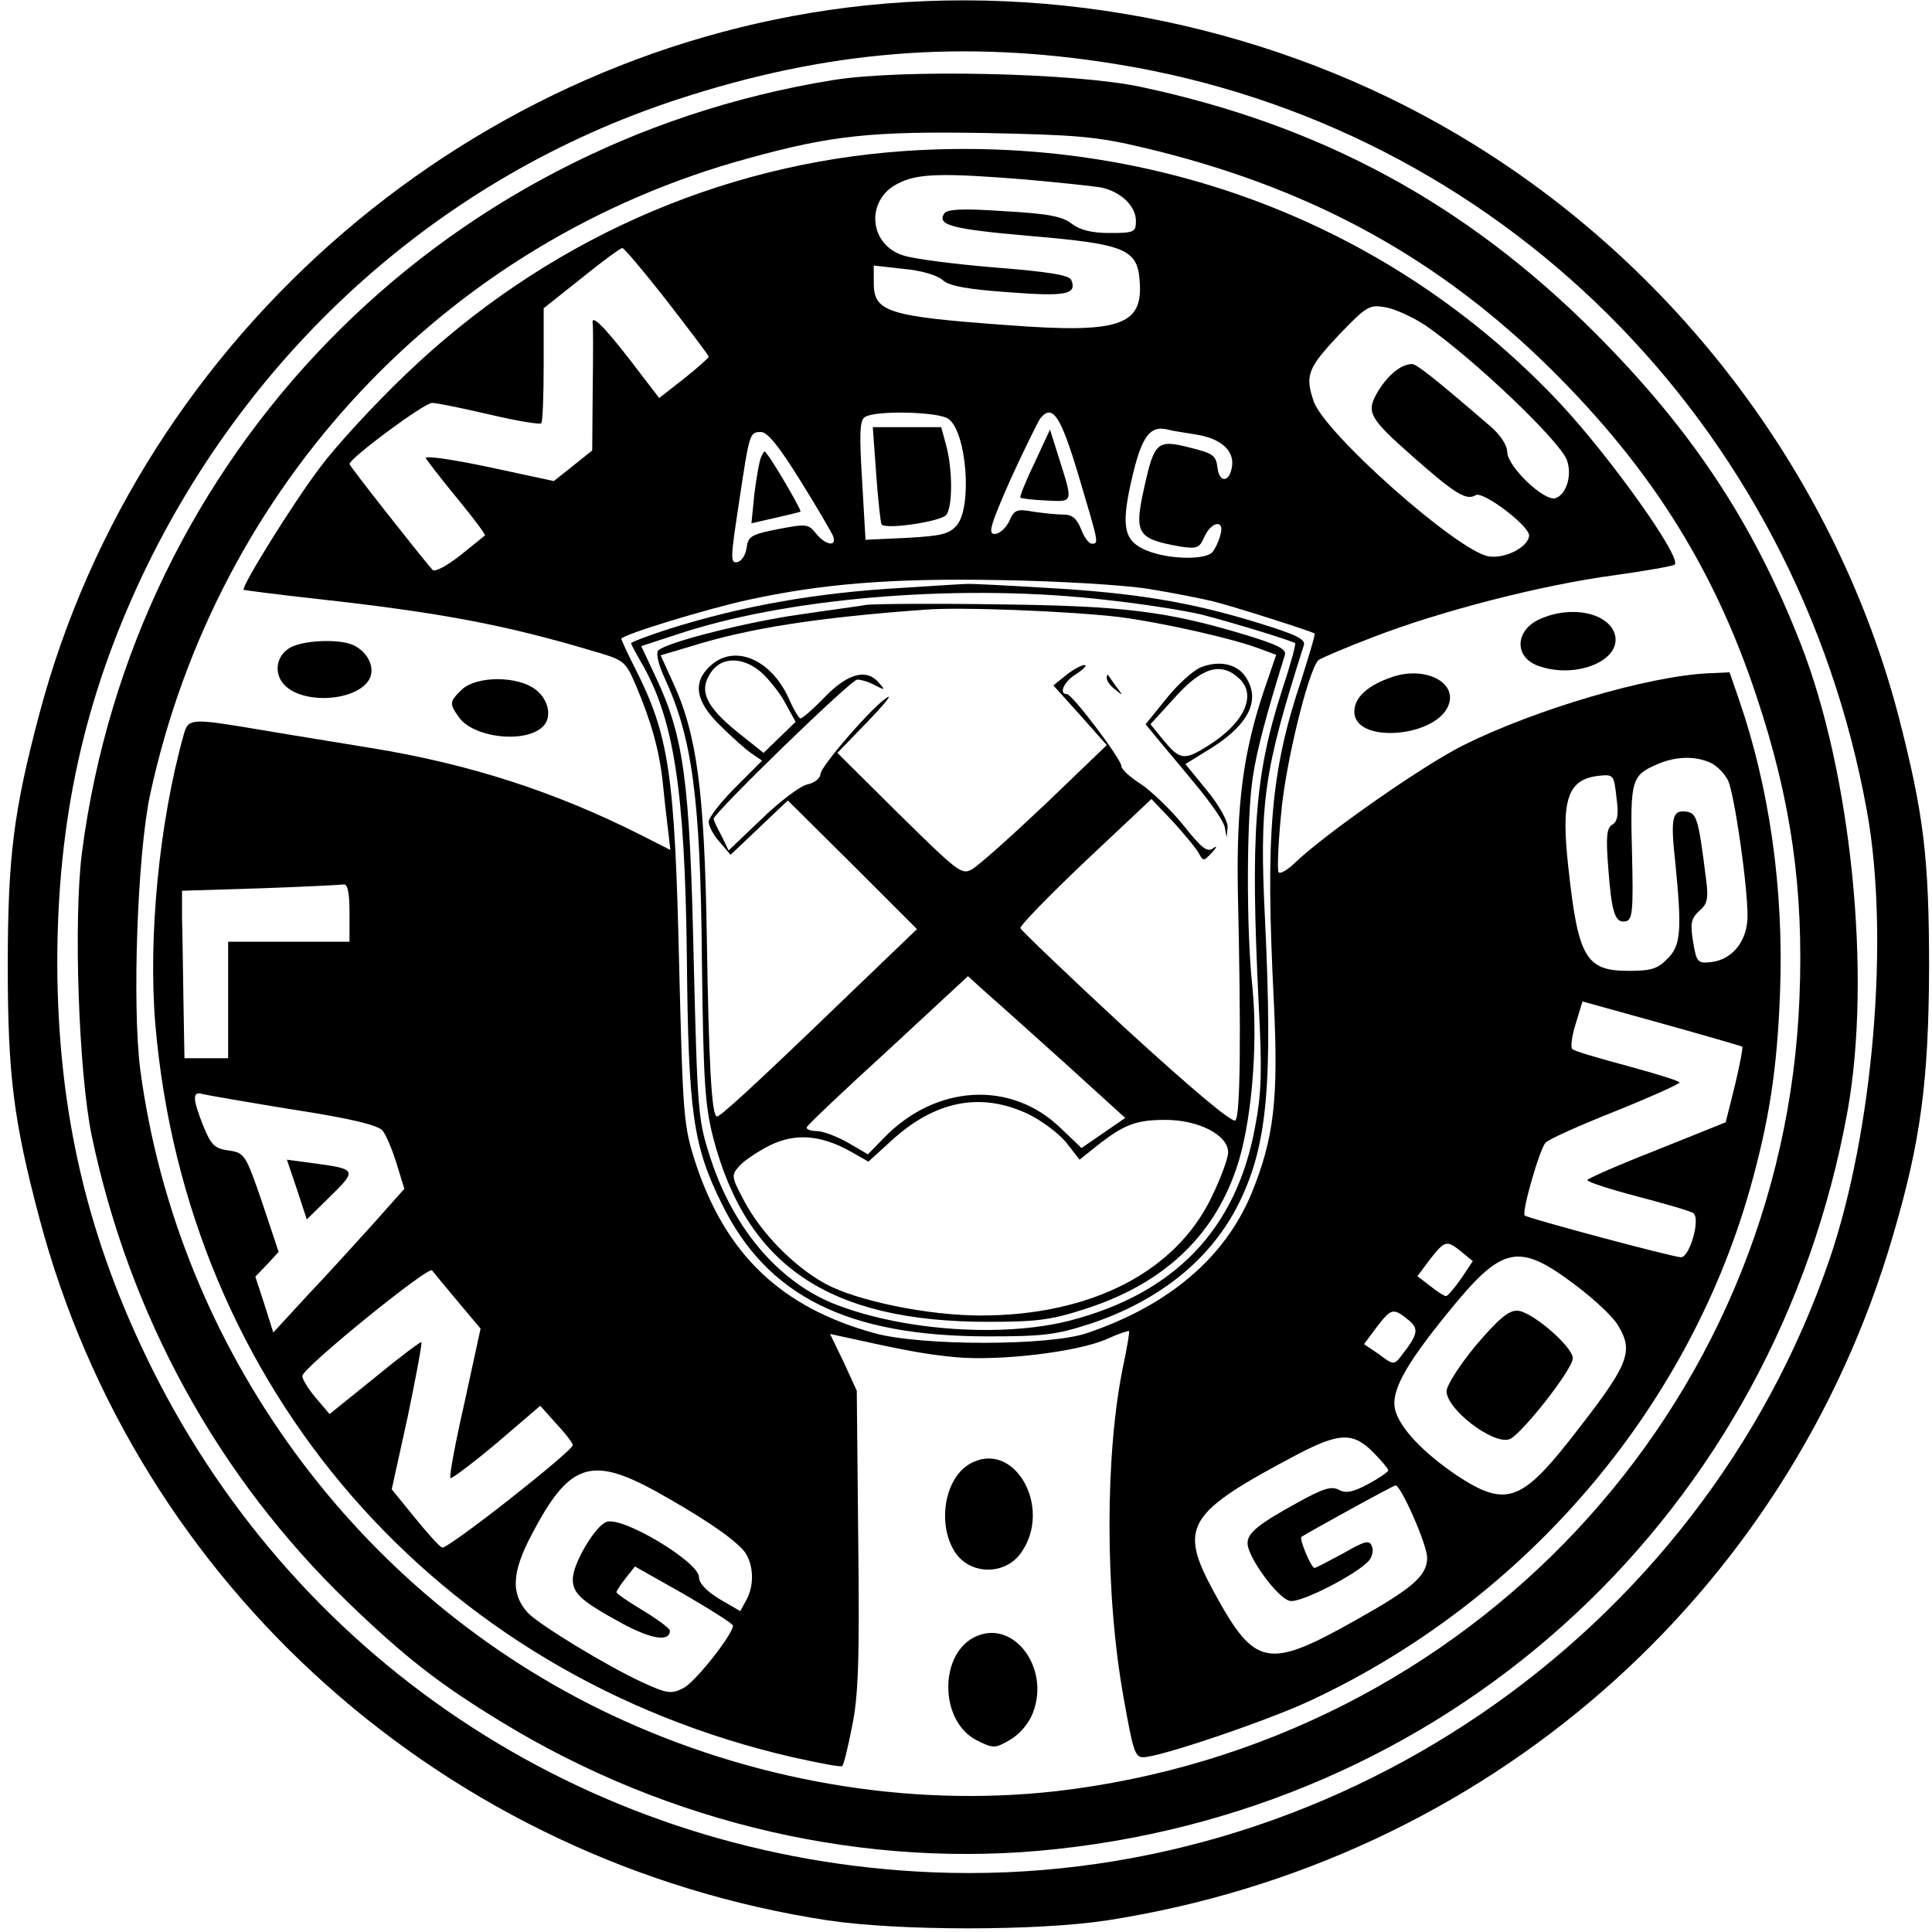
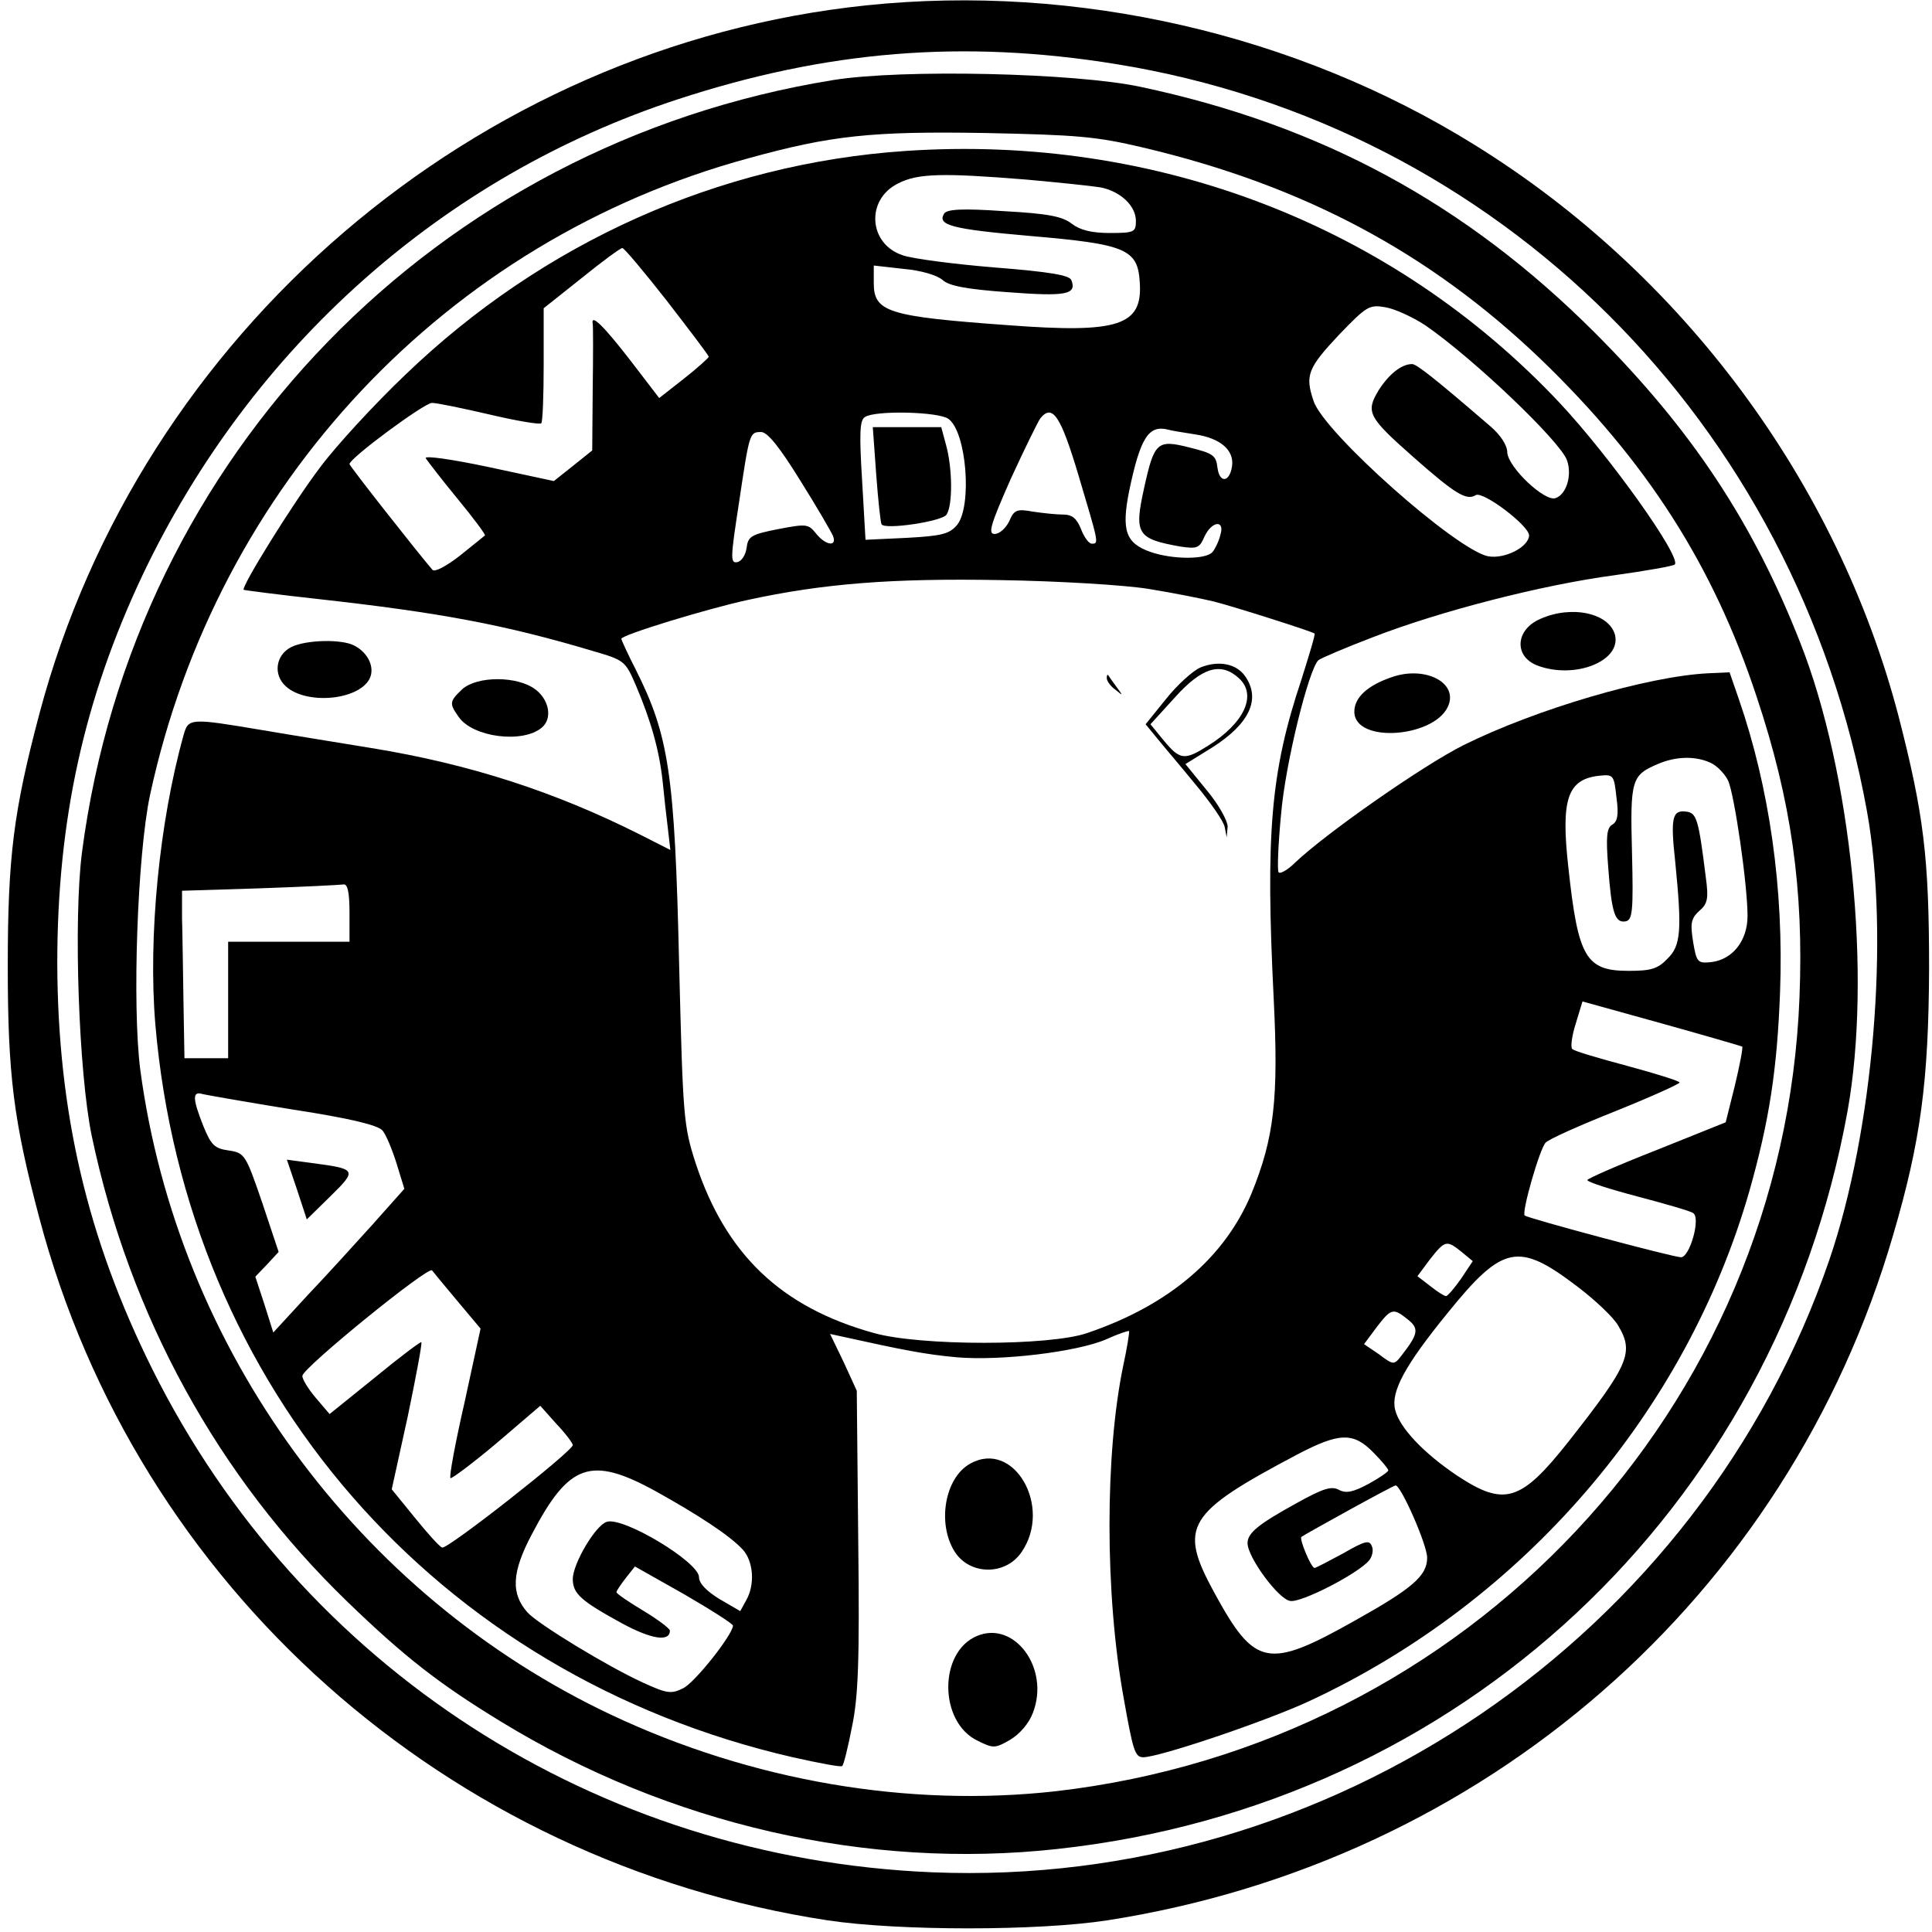
<svg xmlns="http://www.w3.org/2000/svg" version="1.0" width="398pt" height="398pt" viewBox="0 0 398 398" preserveAspectRatio="xMidYMid meet">
  <g transform="translate(0,398) scale(0.1,-0.1)" fill="#000000" stroke="none">
    <path d="M1785 3969 c-806 -84 -1496 -675 -1704 -1460 -53 -200 -65 -294 -65 -519 0 -225 12 -319 65 -519 201 -760 839 -1327 1624 -1447 147 -22 433 -22 576 0 777 121 1402 666 1619 1412 57 194 73 317 74 549 0 229 -11 318 -63 520 -126 481 -444 911 -874 1177 -367 228 -819 332 -1252 287z m514 -121 c788 -127 1402 -738 1547 -1539 47 -259 13 -659 -77 -923 -266 -777 -1028 -1297 -1849 -1263 -691 29 -1299 421 -1606 1036 -134 269 -195 530 -196 836 0 295 55 545 176 801 224 470 619 821 1101 979 308 101 589 124 904 73z" />
    <path d="M1716 3815 c-817 -132 -1440 -773 -1547 -1590 -18 -138 -7 -455 20 -585 78 -371 260 -702 527 -960 118 -114 189 -169 315 -246 348 -213 756 -306 1147 -263 829 90 1479 698 1628 1520 50 278 8 697 -97 964 -98 250 -225 441 -424 640 -265 265 -563 427 -935 506 -135 29 -493 37 -634 14z m639 -139 c330 -78 589 -216 818 -435 218 -210 356 -424 446 -697 71 -213 97 -396 88 -619 -33 -846 -682 -1537 -1532 -1635 -304 -34 -626 21 -915 157 -524 247 -894 754 -971 1329 -17 132 -6 443 20 566 138 640 611 1143 1233 1312 170 47 254 56 488 52 189 -4 228 -7 325 -30z" />
    <path d="M1865 3669 c-384 -26 -746 -188 -1030 -461 -64 -61 -143 -147 -175 -190 -57 -75 -164 -248 -158 -253 2 -1 71 -10 153 -19 252 -28 385 -53 566 -107 65 -19 67 -20 89 -71 31 -73 48 -133 55 -197 3 -31 8 -75 11 -99 l5 -43 -63 32 c-175 88 -350 145 -553 178 -66 11 -167 27 -225 37 -149 25 -152 25 -162 -11 -50 -179 -73 -416 -58 -595 64 -749 579 -1341 1313 -1510 54 -12 100 -21 102 -18 3 2 12 39 20 80 13 62 16 134 13 385 l-3 308 -27 59 -28 58 23 -5 c131 -29 173 -37 237 -43 92 -8 249 11 309 37 24 11 45 18 47 17 1 -2 -4 -34 -12 -71 -38 -182 -38 -472 1 -686 19 -107 23 -121 40 -121 34 0 255 75 343 116 440 205 775 594 906 1051 41 145 57 250 63 409 8 213 -22 422 -85 604 l-19 55 -44 -2 c-124 -6 -355 -74 -504 -148 -84 -42 -284 -182 -347 -242 -15 -15 -31 -24 -34 -20 -3 3 -1 57 5 119 9 106 57 299 77 318 5 4 56 26 114 48 137 53 346 107 496 127 65 9 121 19 124 22 15 14 -133 222 -237 333 -344 366 -832 554 -1348 519z m250 -59 c66 -6 134 -13 152 -16 41 -8 73 -38 73 -69 0 -23 -3 -25 -54 -25 -37 0 -61 6 -78 19 -19 15 -48 21 -140 26 -86 6 -117 4 -123 -5 -15 -24 16 -32 176 -46 199 -17 223 -27 227 -96 6 -89 -44 -105 -270 -88 -249 18 -278 27 -278 87 l0 36 62 -7 c35 -3 69 -13 80 -23 13 -12 50 -19 135 -25 118 -9 142 -5 130 25 -4 10 -44 17 -158 26 -85 7 -169 18 -189 25 -71 23 -77 115 -10 148 40 21 92 22 265 8z m-741 -250 c47 -61 86 -112 86 -115 0 -2 -23 -23 -51 -45 l-51 -40 -59 77 c-55 71 -82 98 -78 76 1 -4 1 -65 0 -135 l-1 -126 -40 -32 -39 -31 -135 29 c-76 16 -132 24 -129 18 4 -6 33 -44 66 -84 33 -40 58 -74 56 -75 -2 -2 -26 -21 -52 -42 -27 -21 -51 -34 -56 -29 -31 36 -171 214 -171 218 0 12 154 126 170 126 10 0 63 -11 119 -24 55 -13 103 -21 106 -18 3 3 5 57 5 121 l0 116 78 62 c42 34 80 62 84 62 3 1 45 -49 92 -109z m1562 -50 c100 -69 278 -239 292 -278 11 -31 -1 -70 -23 -78 -22 -9 -98 63 -100 94 0 15 -14 36 -35 54 -116 100 -152 128 -161 128 -22 0 -48 -21 -69 -54 -27 -45 -22 -55 72 -138 85 -75 109 -90 128 -78 15 9 110 -63 110 -83 -1 -24 -50 -49 -84 -43 -65 12 -339 255 -360 320 -18 53 -12 68 54 138 55 57 61 61 94 55 19 -3 56 -20 82 -37z m-982 -193 c37 -27 49 -178 18 -218 -16 -19 -31 -23 -104 -27 l-85 -4 -7 122 c-6 97 -5 125 6 131 21 14 152 11 172 -4z m268 -117 c42 -141 42 -140 27 -140 -6 0 -16 14 -22 30 -9 22 -18 30 -37 30 -14 0 -42 3 -62 6 -33 6 -39 4 -49 -20 -7 -14 -20 -26 -30 -26 -14 0 -9 18 33 113 28 61 56 118 61 125 25 31 42 6 79 -118z m241 85 c52 -8 80 -33 75 -66 -5 -33 -26 -35 -30 -2 -3 25 -9 29 -57 41 -67 17 -73 12 -94 -83 -21 -95 -15 -105 75 -121 34 -5 39 -3 49 20 15 33 43 36 33 4 -3 -13 -11 -29 -16 -35 -13 -16 -82 -16 -128 0 -51 18 -60 44 -44 125 23 110 40 137 80 127 6 -2 32 -6 57 -10z m-815 -94 c34 -54 64 -106 68 -115 9 -23 -15 -20 -35 5 -16 20 -20 20 -78 9 -56 -11 -62 -15 -65 -39 -2 -14 -10 -27 -19 -29 -15 -3 -14 9 3 120 22 147 22 148 46 148 13 0 38 -31 80 -99z m717 -224 c50 -8 110 -20 135 -26 47 -12 203 -62 208 -66 2 -2 -11 -44 -27 -95 -64 -191 -74 -319 -57 -660 10 -203 1 -284 -46 -399 -55 -132 -170 -230 -338 -287 -77 -27 -345 -27 -440 0 -191 53 -305 162 -367 350 -25 78 -26 93 -34 411 -9 392 -21 470 -90 607 -16 31 -29 60 -29 62 0 8 177 62 260 80 156 34 298 45 520 41 122 -2 254 -10 305 -18z m1158 -358 c14 -6 30 -23 37 -37 13 -29 40 -214 40 -279 0 -51 -31 -90 -75 -95 -28 -3 -30 0 -37 41 -6 38 -5 48 12 64 18 15 20 26 14 70 -15 121 -19 132 -40 135 -29 4 -33 -12 -23 -103 14 -141 12 -173 -16 -200 -20 -21 -34 -25 -80 -25 -88 0 -104 27 -124 212 -16 142 -2 183 64 190 29 3 30 1 35 -45 5 -36 2 -50 -9 -56 -11 -7 -13 -24 -8 -88 7 -94 14 -115 36 -111 14 3 16 21 13 141 -4 151 -1 160 53 183 37 16 77 17 108 3z m-2803 -309 l0 -60 -125 0 -125 0 0 -120 0 -120 -45 0 -45 0 -2 115 c-1 63 -2 141 -3 173 l0 57 160 5 c88 3 166 7 173 8 8 1 12 -16 12 -58z m2869 -276 c2 -2 -5 -38 -15 -80 l-19 -76 -142 -57 c-79 -31 -143 -59 -143 -62 0 -4 47 -19 104 -34 57 -15 109 -30 114 -34 16 -10 -7 -91 -25 -91 -16 0 -315 80 -322 86 -7 6 31 138 43 150 6 7 71 36 144 65 72 29 132 56 132 59 0 3 -48 18 -107 34 -60 16 -111 31 -114 35 -4 3 -1 27 7 52 l14 46 162 -45 c90 -25 165 -47 167 -48z m-2984 -130 c117 -18 174 -32 183 -43 7 -8 20 -39 29 -68 l16 -52 -65 -73 c-36 -40 -97 -107 -136 -148 l-69 -75 -18 57 -19 58 24 25 24 26 -34 102 c-34 99 -36 102 -69 107 -29 4 -36 11 -52 50 -23 58 -23 73 -1 66 9 -2 94 -17 187 -32z m2406 -293 l23 -19 -24 -36 c-14 -20 -28 -36 -31 -36 -4 0 -18 9 -33 21 l-26 20 26 35 c31 39 34 40 65 15z m238 -71 c37 -28 75 -64 84 -80 34 -56 23 -81 -102 -240 -98 -124 -132 -134 -229 -70 -70 47 -119 99 -128 136 -9 37 20 91 108 199 114 141 146 147 267 55z m-2306 -31 l47 -56 -33 -152 c-19 -83 -32 -153 -29 -156 2 -2 45 30 95 72 l90 77 33 -37 c19 -20 34 -40 34 -44 -1 -13 -258 -215 -269 -211 -5 1 -30 29 -56 61 l-48 59 33 150 c17 82 30 151 28 153 -1 2 -45 -31 -96 -73 l-93 -75 -29 34 c-16 19 -28 39 -27 45 3 18 259 226 267 217 3 -4 27 -33 53 -64z m1957 -37 c24 -19 22 -30 -14 -76 -14 -18 -16 -18 -45 4 l-31 21 26 35 c30 39 34 40 64 16z m-71 -274 c17 -17 31 -34 31 -37 0 -3 -19 -16 -41 -28 -32 -17 -46 -20 -61 -12 -15 8 -32 3 -86 -27 -80 -44 -102 -62 -102 -83 0 -29 64 -116 88 -119 23 -4 139 56 162 83 7 8 10 22 6 30 -5 13 -14 11 -59 -15 -30 -16 -56 -30 -59 -30 -7 0 -32 60 -27 64 10 7 189 106 194 106 11 0 65 -122 65 -149 0 -37 -30 -63 -148 -129 -181 -102 -207 -96 -291 58 -74 136 -57 163 172 284 86 45 115 46 156 4z m-1480 -79 c90 -50 154 -92 181 -121 22 -24 26 -72 7 -105 l-12 -22 -43 25 c-26 16 -42 32 -42 45 0 31 -156 125 -190 114 -23 -7 -70 -86 -70 -118 0 -30 17 -45 101 -91 61 -33 99 -39 99 -15 0 4 -25 23 -55 41 -30 18 -55 35 -55 38 0 3 9 16 19 29 l19 24 101 -57 c55 -32 101 -61 101 -65 -1 -19 -79 -118 -103 -129 -24 -12 -33 -11 -83 12 -74 34 -215 120 -237 144 -35 39 -33 83 9 162 76 145 121 161 253 89z" />
    <path d="M1805 3003 c4 -54 9 -100 11 -103 6 -12 126 6 134 20 13 20 12 96 -1 143 l-10 37 -70 0 -71 0 7 -97z" />
-     <path d="M2131 3026 c-18 -37 -31 -70 -29 -71 2 -2 26 -5 53 -6 57 -3 56 -6 26 89 l-18 57 -32 -69z" />
-     <path d="M1567 3036 c-3 -8 -9 -41 -13 -74 l-6 -60 48 11 c27 6 51 12 53 13 3 3 -68 124 -74 124 -1 0 -5 -6 -8 -14z" />
-     <path d="M1859 2769 c-177 -10 -329 -37 -479 -84 -44 -14 -80 -28 -80 -30 0 -2 9 -19 20 -38 68 -116 91 -262 95 -612 3 -319 13 -386 72 -505 93 -190 259 -273 548 -273 114 0 140 3 211 26 144 48 250 134 307 250 58 118 69 244 53 582 -12 243 -3 305 80 566 4 12 -16 22 -98 47 -137 42 -252 61 -433 71 -82 5 -157 9 -165 8 -8 0 -67 -4 -131 -8z m421 -25 c74 -8 162 -22 195 -30 59 -15 187 -54 193 -59 2 -2 -10 -46 -27 -97 -57 -178 -65 -296 -48 -648 7 -133 6 -181 -7 -249 -38 -213 -166 -346 -384 -402 -135 -34 -336 -21 -476 32 -118 44 -214 155 -262 302 -26 80 -27 91 -35 412 -8 366 -20 457 -78 580 l-30 64 92 30 c228 72 578 99 867 65z" />
-     <path d="M1785 2734 c-16 -3 -78 -11 -138 -20 -107 -15 -274 -57 -291 -74 -5 -5 0 -27 11 -52 59 -126 76 -249 79 -588 3 -246 6 -296 23 -363 69 -265 239 -380 566 -380 103 0 131 4 202 27 158 51 261 147 309 286 32 90 46 256 34 377 -13 118 -12 353 1 433 8 54 28 129 66 251 3 12 -15 21 -84 42 -160 48 -249 59 -508 62 -132 2 -253 1 -270 -1z m520 -25 c86 -11 240 -45 297 -68 l27 -10 -25 -73 c-43 -128 -57 -236 -54 -413 7 -303 5 -464 -5 -473 -6 -6 -86 61 -225 188 -118 109 -216 203 -218 208 -1 5 59 67 134 138 l136 128 42 -44 c23 -25 47 -54 54 -65 11 -20 11 -20 29 -1 10 11 11 15 3 9 -13 -10 -24 -1 -63 48 -26 32 -66 70 -87 84 -22 14 -40 30 -40 37 0 14 -101 148 -112 148 -18 0 -6 27 20 42 15 10 22 18 16 18 -6 0 -23 -9 -38 -21 l-26 -21 55 -61 55 -62 -127 -122 c-71 -67 -138 -127 -151 -134 -21 -12 -30 -4 -150 114 l-127 126 60 62 c33 34 53 58 44 53 -27 -14 -139 -143 -139 -159 0 -8 -12 -18 -27 -21 -16 -4 -58 -36 -95 -72 l-67 -64 -15 31 c-9 16 -16 32 -16 34 0 12 283 287 296 287 8 0 25 -5 37 -12 20 -10 21 -10 8 5 -25 30 -63 21 -111 -28 -24 -25 -47 -45 -51 -45 -3 0 -14 18 -24 41 -37 82 -113 113 -162 67 -37 -34 -30 -73 20 -122 23 -23 52 -49 65 -58 l22 -15 -55 -55 c-30 -30 -55 -62 -55 -71 0 -9 10 -28 23 -42 l22 -26 59 56 59 56 133 -132 133 -133 -152 -146 c-191 -184 -253 -240 -260 -240 -11 0 -17 109 -21 375 -5 295 -20 412 -70 520 l-25 55 64 19 c118 37 260 59 480 75 74 6 297 -3 400 -15z m-738 -113 c15 -13 38 -41 50 -63 l22 -40 -33 -32 -33 -32 -54 43 c-65 53 -80 85 -55 122 21 33 65 34 103 2z m630 -809 l121 -110 -45 -31 -45 -31 -44 42 c-102 98 -257 89 -364 -22 l-32 -33 -41 24 c-23 13 -52 24 -65 24 -13 0 -22 4 -20 8 2 5 77 76 168 159 l164 152 41 -37 c22 -19 95 -85 162 -145z m-81 -101 c28 -13 64 -40 80 -59 l28 -36 35 28 c57 45 82 54 142 54 68 0 129 -31 129 -67 0 -12 -15 -53 -34 -92 -74 -154 -248 -244 -476 -244 -108 0 -254 30 -319 65 -66 36 -133 105 -168 171 -27 51 -27 53 -9 73 10 11 39 30 63 42 52 25 104 21 165 -13 l37 -21 46 42 c90 83 184 102 281 57z" />
    <path d="M2473 2605 c-16 -7 -48 -36 -71 -65 l-42 -52 23 -28 c12 -15 48 -57 79 -95 31 -37 59 -77 61 -89 l4 -21 2 22 c0 12 -18 45 -43 75 l-44 54 55 34 c77 49 101 100 68 147 -18 26 -55 33 -92 18z m79 -22 c38 -34 12 -92 -63 -139 -49 -31 -58 -30 -92 11 l-27 33 51 56 c55 61 94 73 131 39z" />
    <path d="M2280 2583 c0 -6 8 -17 18 -24 16 -13 16 -13 2 6 -8 11 -16 22 -17 24 -2 2 -3 0 -3 -6z" />
    <path d="M612 1529 l20 -61 49 48 c55 54 54 56 -38 68 l-52 7 21 -62z" />
-     <path d="M3040 1208 c-33 -40 -60 -82 -60 -94 0 -37 95 -110 129 -99 23 7 131 144 131 167 0 24 -86 98 -115 98 -18 0 -39 -18 -85 -72z" />
    <path d="M3173 2705 c-51 -22 -55 -77 -6 -96 77 -29 173 9 160 63 -12 45 -89 62 -154 33z" />
    <path d="M600 2647 c-32 -16 -38 -57 -11 -81 42 -38 148 -29 172 15 12 23 -2 54 -31 69 -26 14 -100 12 -130 -3z" />
    <path d="M2867 2585 c-50 -17 -77 -42 -77 -71 0 -68 173 -53 195 16 15 47 -53 78 -118 55z" />
    <path d="M952 2560 c-26 -25 -27 -29 -7 -57 29 -42 132 -55 171 -22 22 18 16 56 -12 78 -37 29 -121 29 -152 1z" />
    <path d="M1999 965 c-53 -29 -69 -124 -32 -182 31 -48 104 -49 137 -1 65 93 -15 233 -105 183z" />
    <path d="M2013 610 c-80 -33 -79 -178 1 -216 32 -16 36 -16 67 2 20 12 39 34 47 56 35 91 -38 190 -115 158z" />
  </g>
</svg>